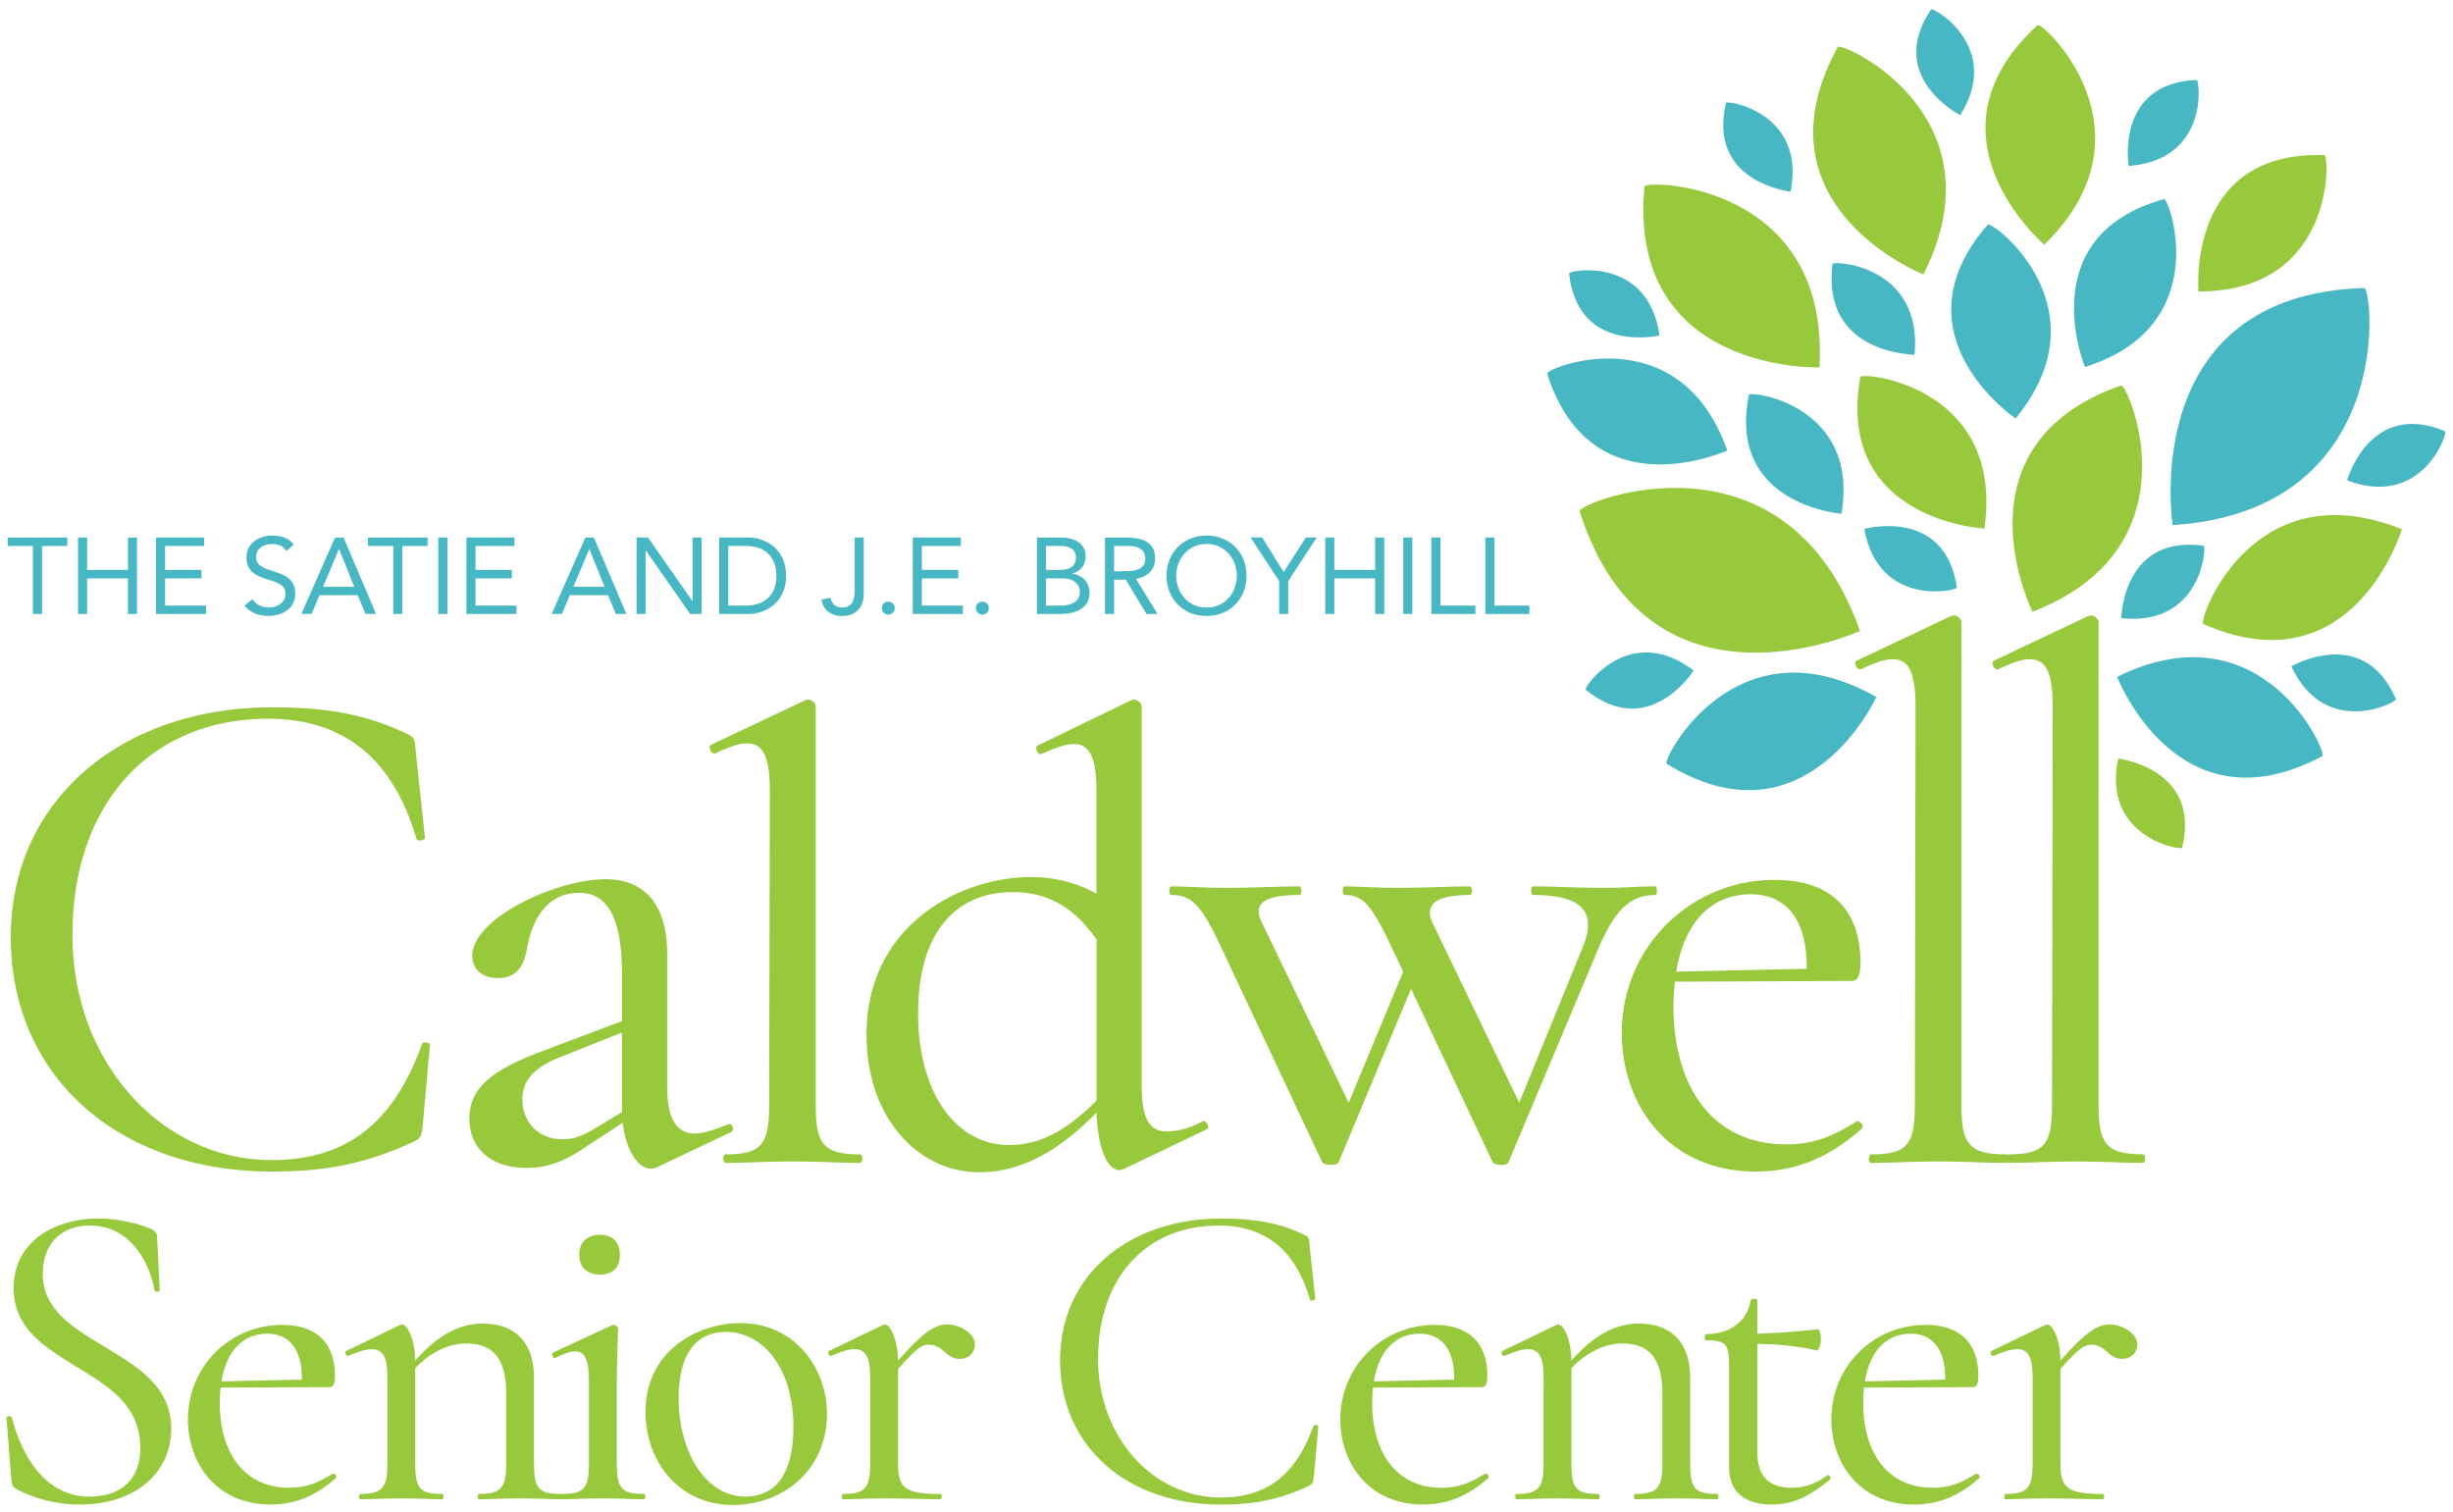
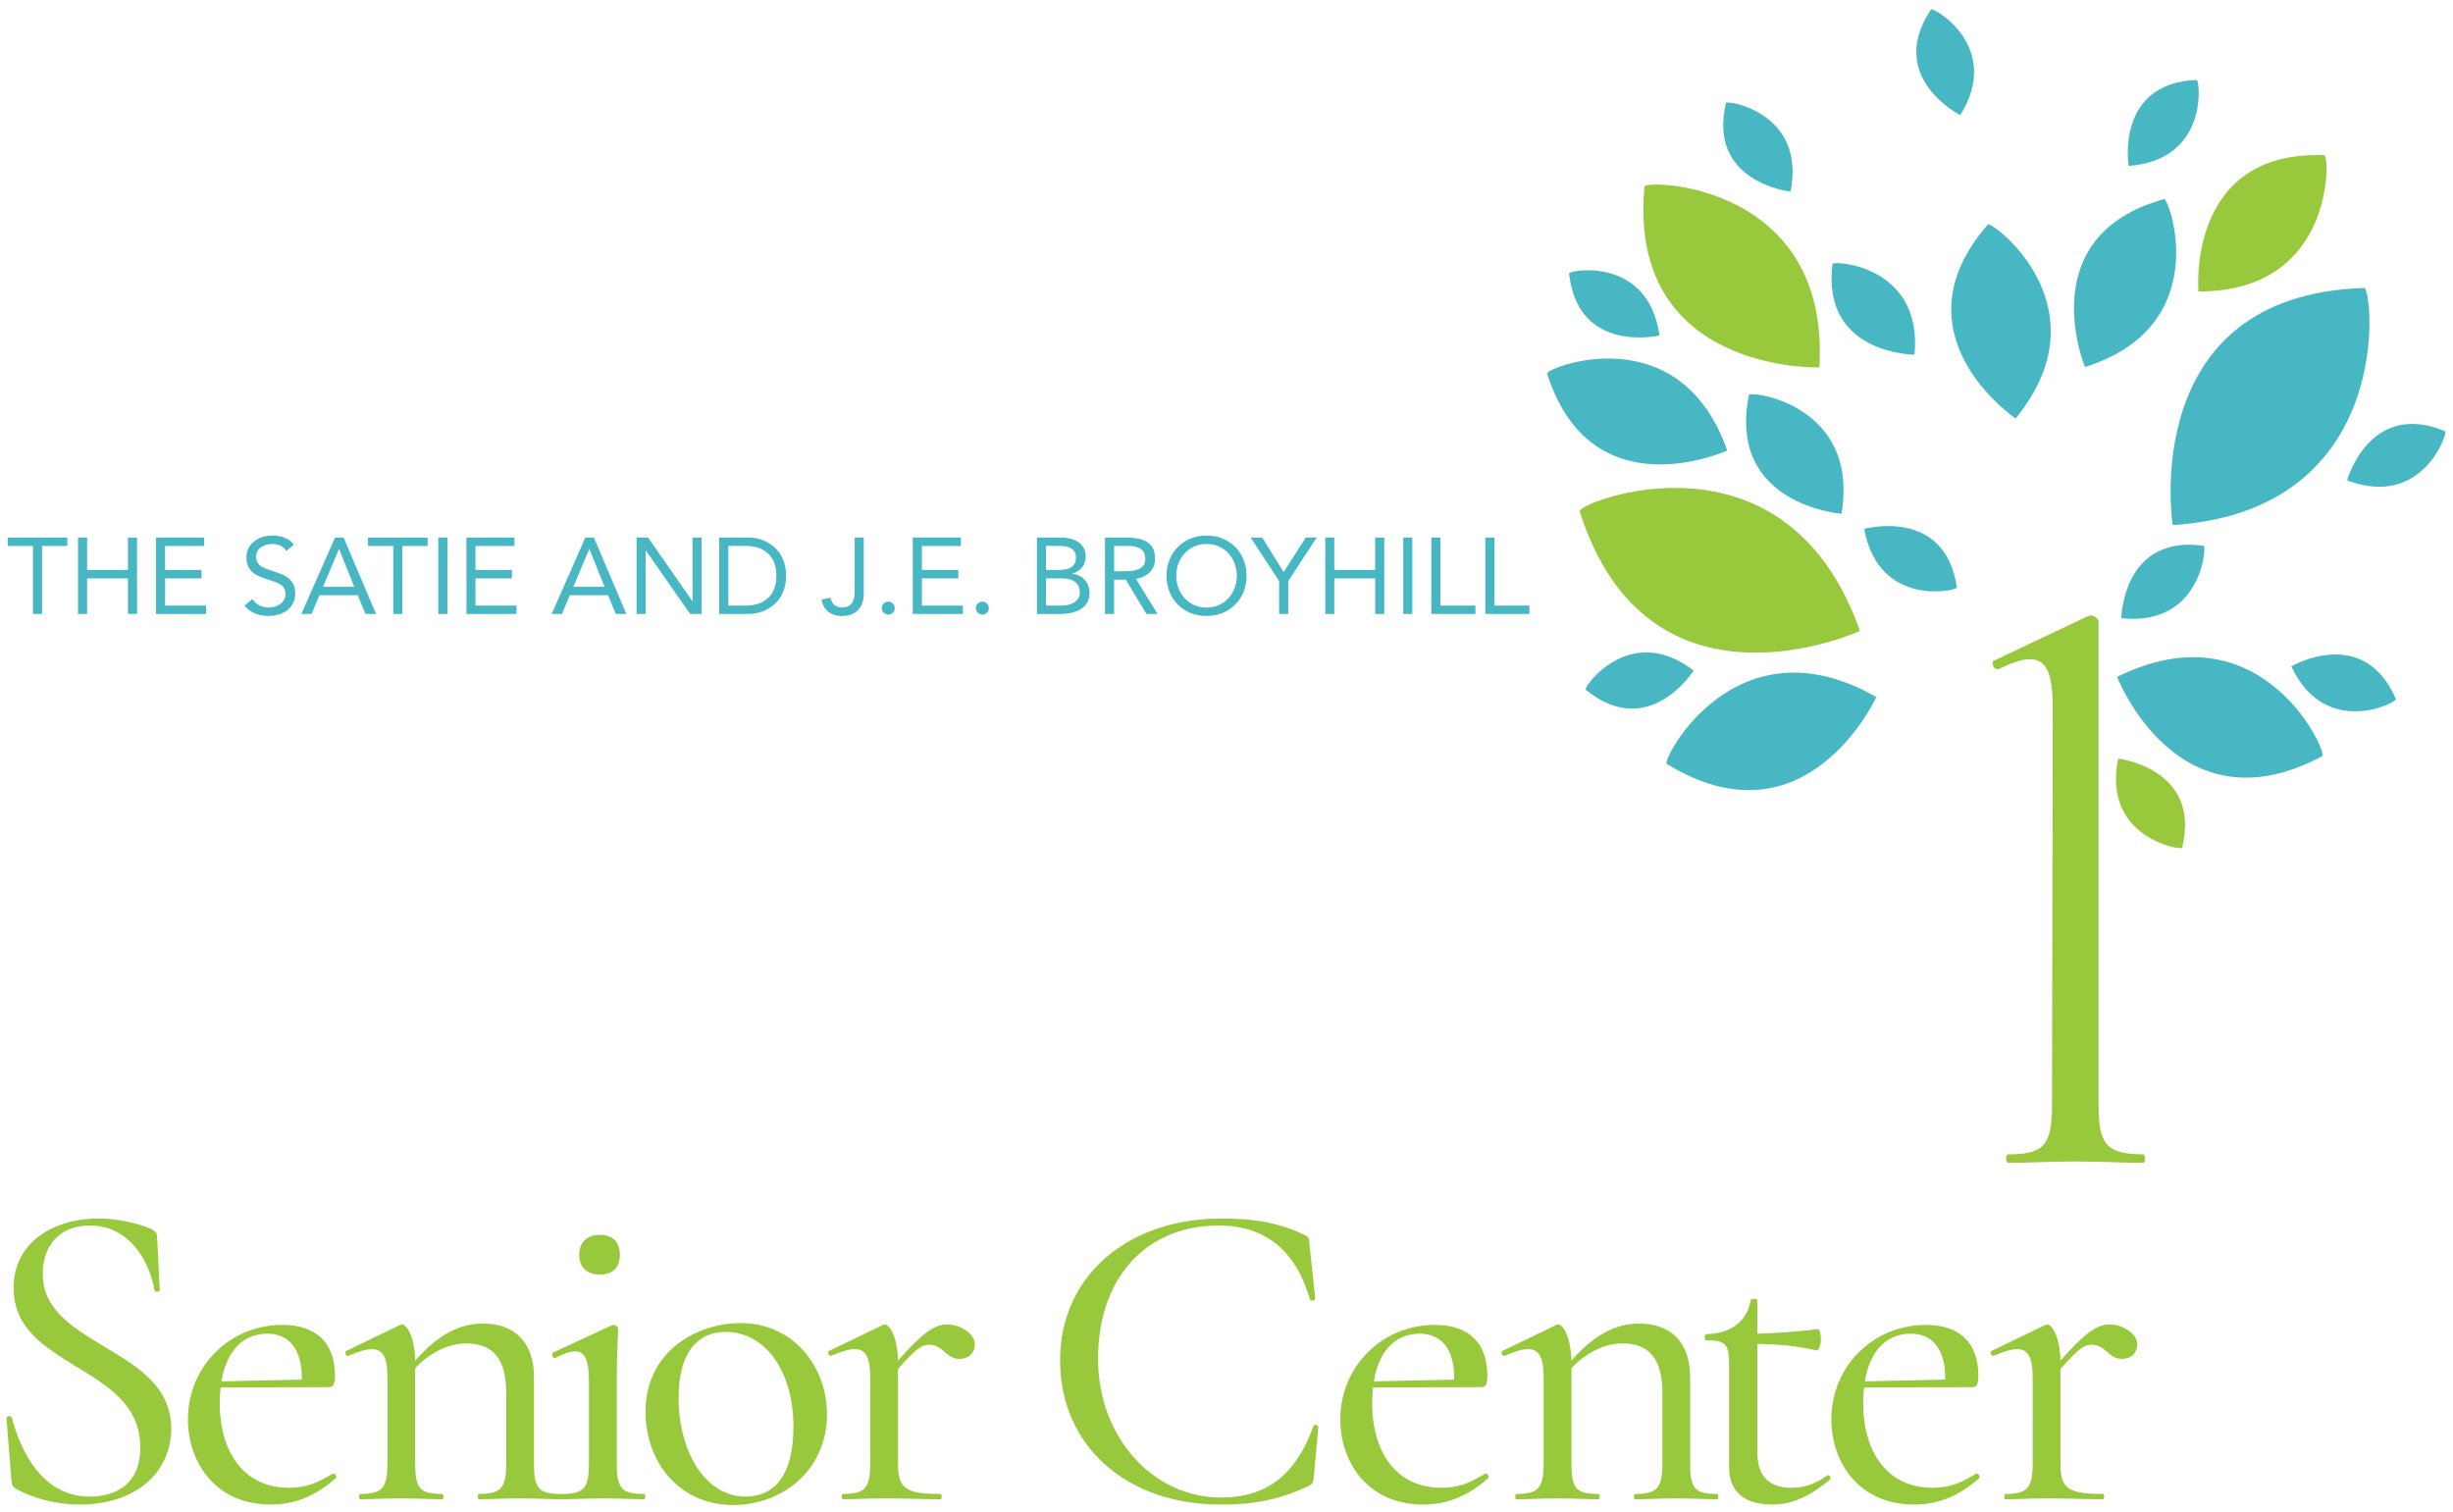
<svg xmlns="http://www.w3.org/2000/svg" viewBox="0 0 753 464" fill-rule="evenodd" clip-rule="evenodd" stroke-linejoin="round" stroke-miterlimit="2">
  <g fill-rule="nonzero">
    <path d="M484.91 156.94c-.81-2.57 63.08-28.32 86.04 36.75 0 0-64.96 29.83-86.04-36.75z" fill="#98c83c" />
    <path d="M725.72 88.4c2.69-.09 10.09 68.4-58.77 72.8 0 0-11.04-70.63 58.76-72.8z" fill="#47b7c3" />
    <path d="M504.8 57.28c.2-2.21 57.06-1.35 53.7 55.51 0 0-58.97 1.9-53.7-55.5z" fill="#98c83c" />
    <path d="M474.92 114.67c-.52-1.66 40.54-18.2 55.3 23.62 0 0-41.75 19.17-55.3-23.62z" fill="#47b7c3" />
-     <path d="M571.07 115.73c.3-1.71 44.36 2.63 38.08 46.53 0 0-45.88-2.33-38.08-46.53z" fill="#98c83c" />
    <path d="M610.2 68.95c1.14-1.3 36.61 25.19 8.54 59.51 0 0-38.06-25.71-8.53-59.51zM664.29 61.13c1.58-.43 15.83 39-24.27 51.53 0 0-16.7-40.18 24.27-51.53z" fill="#47b7c3" />
    <path d="M713.51 47.63c1.64.06 3.36 41.96-38.64 41.84 0 0-3.85-43.34 38.64-41.84zM669.86 260.23c-.23.94-24.7-3.04-19.64-27.35 0 0 25.55 2.93 19.64 27.35z" fill="#98c83c" />
-     <path d="M600.72 180.36c.14.96-24.04 6.43-28.45-18 0 0 24.79-6.87 28.45 18zM750.6 132.39c.9.38-6.92 23.9-30.12 15.05 0 0 6.94-24.77 30.12-15.05zM735.5 214.63c.38.9-21.57 12.4-32.13-10.07 0 0 22.18-13.01 32.12 10.07zM676.46 167.54c.97.13-.59 24.87-25.28 22.23 0 0 .4-25.72 25.28-22.23zM481.66 83.93c-.1-.97 24.26-5.54 27.77 19.05 0 0-25.03 5.93-27.77-19.05zM486.75 211.7c-.75-.6 13.43-20.94 33.16-5.86 0 0-13.7 21.78-33.16 5.87zM674.32 24.53c.97-.04 3.88 24.58-20.88 26.41 0 0-4.23-25.37 20.88-26.41zM592.78 2.88c.55-.8 22.12 11.4 8.96 32.46 0 0-22.97-11.6-8.96-32.46zM529.82 31.6c.22-.95 24.71 2.88 19.81 27.22 0 0-25.57-2.76-19.81-27.22zM562.54 81.02c.13-1.08 27.75.29 25.17 27.86 0 0-28.7-.06-25.17-27.86zM536.88 121.2c.26-1.3 34.07 2.87 28.4 36.51 0 0-35.24-2.66-28.4-36.51zM511.64 234.47c-1.65-1.02 21.11-45.21 64.34-20.49 0 0-21.43 46.93-64.34 20.5zM712.89 232.1c1.71-.91-18.35-46.4-62.99-24.31 0 0 18.57 48.12 62.99 24.32z" fill="#47b7c3" />
-     <path d="M676.36 191.53c-1.78-.78 14.76-47.66 60.94-29.05 0 0-14.83 49.4-60.94 29.06zM651.1 118.34c2.02-.71 24.11 49.56-27.17 69.45 0 0-25.36-51.02 27.17-69.45zM564.12 14.46c1.03-1.89 51.09 20.67 26.31 69.78 0 0-53-20.92-26.31-69.78zM625.47 7.73c1.43-1.3 37.63 32.63 2.08 67.37 0 0-39.2-33.4-2.08-67.37zM124.94 225.26c2.2 1.1 2.42 1.54 2.64 5.06l2.86 26.83c0 .88-2.42 1.32-2.64.22-7.04-23.97-21.77-36.73-45.53-36.73-35.84 0-60.03 25.74-60.03 66.42 0 39.14 27.49 69.05 61.13 69.05 23.54 0 37.61-11.87 46.19-35.62.22-.88 2.42-.44 2.42.22l-2.2 24.63c-.44 3.74-.66 3.96-2.64 5.06-15.17 7.03-27.49 9.23-43.77 9.23-46.84 0-80.05-29.02-80.05-71.91 0-42.22 34.1-70.6 80.27-70.6 17.38 0 29.47 2.43 41.35 8.15zM190.93 341.38v-24.41l-18.25 7.26c-7.48 2.85-12.32 6.6-12.32 13.2 0 7.03 4.84 12.3 12.32 12.3 2.86 0 5.5-.65 9.9-3.3l8.35-5.05zm33.43 6.16L201.7 358.3a4.4 4.4 0 01-1.97.44c-3.52 0-7.48-4.84-8.58-14.07l-10.78 7.04c-7.03 4.83-12.31 6.81-18.69 6.81-11.66 0-17.6-6.6-17.6-15.17 0-9.9 7.92-15.4 23.54-21.11l23.31-8.8v-14.3c0-18.25-4.84-25.06-13.2-25.06-11 0-14.73 10.33-15.83 16.49-.88 5.06-2.64 9.68-9.02 9.68-5.5 0-7.91-3.3-7.91-6.82 0-11.66 25.95-23.53 40.9-23.53 12.1 0 18.92 7.91 18.92 22.65v40.68c0 9.9 2.63 14.74 8.57 14.74 2.42 0 5.94-1.1 10.12-2.86 1.32-.44 2.2 1.76.88 2.42z" fill="#98c83c" />
-     <path d="M222.7 354.36c10.99 0 13.4-2.86 13.4-15.18l.23-96.04c0-10.34-1.76-14.95-7.04-14.95-2.42 0-5.5 1.1-9.68 3.07-1.32.44-2.41-2.2-1.32-2.63l28.81-13.64c.66-.22.88-.22 1.1-.22.88 0 2.2 1.1 2.2 1.98v122.43c0 12.1 2.42 15.18 13.64 15.18.88 0 .88 2.63 0 2.63-5.5 0-12.76-.44-20.67-.44-7.92 0-15.18.44-20.68.44-.88 0-.88-2.63 0-2.63zM336.6 337.86v-49.48c-6.17-8.8-13.86-14.52-25.74-14.52-17.6 0-29.03 12.54-29.03 37.17 0 24.85 11.88 40.47 27.93 40.47 10.78 0 19.13-5.94 26.83-13.64zm33.86 8.8l-25.29 12.1c-.66.21-1.1.43-1.54.43-3.52 0-6.6-6.15-7.04-17.59-9.01 9.02-20.67 18.25-36.06 18.25-18.48 0-34.53-16.49-34.53-42.22 0-33.65 28.8-48.38 50.36-48.38a41.2 41.2 0 0120.23 5.06v-31.17c0-10.12-1.76-14.73-7.03-14.73-2.42 0-5.5 1.1-9.9 3.07-1.1.44-2.2-2.2-1.1-2.63l28.59-13.86c.44-.22.88-.22 1.1-.22.88 0 2.2 1.1 2.2 1.98V332.8c0 10.34 2.2 14.52 7.7 14.52 2.63 0 6.6-.66 10.99-3.08 1.1-.66 2.42 1.98 1.32 2.42z" fill="#98c83c" />
-     <path d="M508.14 274.75c-7.47 0-12.31 4.17-17.6 16.7l-27.48 65.33c-.22 1.1-4.18 1.1-4.84 0l-25.07-53.22-22.21 53.21c-.44 1.1-4.4 1.1-5.06 0l-31.23-66.41c-6.16-13.2-9.23-15.62-15.17-15.62-.66 0-.66-2.64 0-2.64 4.62 0 9.9.44 16.5.44 9.45 0 16.26-.44 22.86-.44.88 0 .88 2.64 0 2.64-9.01 0-14.95 1.76-11.43 8.58l26.6 55.2 16.72-40.25-3.74-7.91c-6.16-12.98-8.8-15.62-14.29-15.62-.66 0-.66-2.64 0-2.64 4.4 0 9.46.44 15.61.44 9.9 0 16.72-.44 22.87-.44.88 0 .88 2.64 0 2.64-8.57 0-14.51 1.98-11.43 8.58l26.61 55.2 19.57-47.94c4.4-10.78-.44-15.84-15.4-15.84-.65 0-.65-2.64 0-2.64 7.05 0 12.1.44 22.22.44 6.6 0 9.46-.44 15.4-.44.65 0 .65 2.64 0 2.64zM514.58 298.27l40.02-.88c.22-15.17-6.38-22.87-17.15-22.87-12.32 0-20.46 8.8-22.87 23.75zm56.95 48.17c-10.55 9.45-21.11 13.2-32.54 13.2-26.83 0-41.13-20.46-41.13-42.45a46.7 46.7 0 0147.06-47.07c16.94 0 26.17 9.02 26.17 25.3 0 3.73-.66 5.71-2.64 5.71l-54.32.22a80.48 80.48 0 00-.43 7.48c0 24.85 12.09 42.45 34.52 42.45 9.68 0 15.18-3.08 21.77-7.04.67-.44 2.42 1.32 1.54 2.2zM574.38 354.36c11 0 13.42-2.86 13.42-15.18l.22-121.86c0-10.34-1.76-14.96-7.04-14.96-2.42 0-5.5 1.1-9.68 3.08-1.32.44-2.42-2.2-1.32-2.64l28.81-13.63c.66-.22.88-.22 1.1-.22.88 0 2.2 1.1 2.2 1.97v148.26c0 12.1 2.42 15.17 13.64 15.17.88 0 .88 2.64 0 2.64-5.5 0-12.76-.44-20.68-.44-7.91 0-15.17.44-20.67.44-.88 0-.88-2.64 0-2.64z" fill="#98c83c" />
+     <path d="M600.72 180.36c.14.96-24.04 6.43-28.45-18 0 0 24.79-6.87 28.45 18zM750.6 132.39c.9.38-6.92 23.9-30.12 15.05 0 0 6.94-24.77 30.12-15.05zM735.5 214.63c.38.9-21.57 12.4-32.13-10.07 0 0 22.18-13.01 32.12 10.07zM676.46 167.54c.97.13-.59 24.87-25.28 22.23 0 0 .4-25.72 25.28-22.23zM481.66 83.93c-.1-.97 24.26-5.54 27.77 19.05 0 0-25.03 5.93-27.77-19.05zM486.75 211.7c-.75-.6 13.43-20.94 33.16-5.86 0 0-13.7 21.78-33.16 5.87zM674.32 24.53c.97-.04 3.88 24.58-20.88 26.41 0 0-4.23-25.37 20.88-26.41zM592.78 2.88c.55-.8 22.12 11.4 8.96 32.46 0 0-22.97-11.6-8.96-32.46M529.82 31.6c.22-.95 24.71 2.88 19.81 27.22 0 0-25.57-2.76-19.81-27.22zM562.54 81.02c.13-1.08 27.75.29 25.17 27.86 0 0-28.7-.06-25.17-27.86zM536.88 121.2c.26-1.3 34.07 2.87 28.4 36.51 0 0-35.24-2.66-28.4-36.51zM511.64 234.47c-1.65-1.02 21.11-45.21 64.34-20.49 0 0-21.43 46.93-64.34 20.5zM712.89 232.1c1.71-.91-18.35-46.4-62.99-24.31 0 0 18.57 48.12 62.99 24.32z" fill="#47b7c3" />
    <path d="M616.5 354.36c11 0 13.41-2.86 13.41-15.18l.22-121.86c0-10.34-1.76-14.96-7.04-14.96-2.42 0-5.5 1.1-9.67 3.08-1.32.44-2.42-2.2-1.32-2.64l28.8-13.63c.67-.22.89-.22 1.1-.22.89 0 2.2 1.1 2.2 1.97v148.26c0 12.1 2.42 15.17 13.64 15.17.88 0 .88 2.64 0 2.64-5.5 0-12.76-.44-20.67-.44-7.92 0-15.18.44-20.67.44-.88 0-.88-2.64 0-2.64zM31.96 413.35c10.16 6.1 20.6 12.2 20.6 25.2 0 13.15-10.44 23.31-28.19 23.31-6.78 0-13.96-1.76-19.52-4.88-.94-.54-1.22-1.21-1.35-2.57L2 435.44c-.13-.82 1.36-.95 1.63-.27 2.85 10.97 9.76 24.25 23.86 24.25 7.72 0 15.58-3.52 15.58-15.04 0-13.01-9.9-18.97-19.78-24.93-9.63-5.97-19.11-11.66-19.11-24.13 0-14.5 13.14-21.28 25.88-21.28 5.15 0 11.11 1.09 16.13 3.12 1.49.68 2.03 1.5 2.03 2.44l.82 16.4c0 .68-1.5.81-1.63 0-1.08-6.64-6.37-19.79-19.79-19.79-10.03 0-14.5 6.91-14.5 14.77 0 11.12 9.22 16.54 18.84 22.37zM67.99 424.05l24.66-.54c.14-9.35-3.93-14.1-10.57-14.1-7.59 0-12.6 5.43-14.1 14.64zm35.1 29.68c-6.51 5.83-13.01 8.13-20.06 8.13-16.53 0-25.34-12.6-25.34-26.15 0-16.13 12.74-29 29-29 10.43 0 16.13 5.55 16.13 15.58 0 2.3-.41 3.53-1.63 3.53l-33.47.13c-.14 1.5-.28 2.98-.28 4.6 0 15.32 7.46 26.16 21.28 26.16 5.96 0 9.35-1.9 13.42-4.33.4-.27 1.49.81.95 1.35zM172.18 460.24c-3.38 0-7.72-.27-12.6-.27-4.74 0-9.21.27-12.6.27-.4 0-.4-1.63 0-1.63 6.77 0 8.4-1.76 8.4-9.35v-21.55c0-10.57-3.93-15.31-12.33-15.31-5.29 0-11.12 2.84-15.59 7.59v29.27c0 7.59 1.36 9.35 8.27 9.35.54 0 .54 1.63 0 1.63-3.39 0-7.73-.27-12.6-.27-4.75 0-9.22.27-12.6.27-.41 0-.41-1.63 0-1.63 6.77 0 8.4-1.76 8.4-9.35V422.7c0-5.96-1.36-8.54-4.75-8.54-1.76 0-4.06.68-7.18 2.03-.81.27-1.36-1.22-.68-1.49l16.26-7.86c.41-.13.55-.27.82-.27 1.49 0 3.93 3.93 4.06 11.11 6.78-7.72 13.42-11.38 20.74-11.38 9.9 0 15.72 5.83 15.72 16.53v26.43c0 7.59 1.35 9.35 8.26 9.35.55 0 .55 1.63 0 1.63z" fill="#98c83c" />
    <path d="M177.81 385.16c0-3.8 2.44-6.1 6.37-6.1s6.1 2.3 6.1 6.1c0 3.93-2.17 6.1-6.1 6.1-3.93 0-6.37-2.17-6.37-6.1zm-5.42 73.45c6.92 0 8.4-1.76 8.4-9.35v-25.2c0-6.24-1.08-9.22-4.2-9.22-1.62 0-3.52.68-6.1 2.03-.8.27-1.35-1.35-.8-1.63l18.15-8.4c.27-.13.27-.13.4-.13.69 0 1.5.54 1.5 1.22 0 1.62-.4 7.31-.4 15.99v25.34c0 7.59 1.48 9.35 8.26 9.35.68 0 .68 1.63 0 1.63-3.25 0-7.72-.27-12.47-.27-4.74 0-9.21.27-12.74.27-.4 0-.4-1.63 0-1.63zM243.56 438.01c0-17.48-8.95-29.14-20.74-29.14-9.21 0-14.5 6.92-14.5 20.2 0 17.07 8.54 30.35 20.47 30.35 9.08 0 14.77-6.64 14.77-21.4zm-45.4-4.6c0-18.7 15.85-27.25 29.13-27.25 16.67 0 26.57 13.83 26.57 27.92 0 17.08-13.42 27.92-28.87 27.92-16.53 0-26.83-13.28-26.83-28.6zM299.25 412.67c0 2.44-1.63 4.47-4.75 4.47-4.2 0-4.87-4.34-9.35-4.34-2.03 0-3.8.95-9.48 7.46v29c0 7.59 2.16 9.35 13 9.35.55 0 .55 1.63 0 1.63-4.6 0-10.7-.27-17.34-.27-4.74 0-9.22.27-12.6.27-.41 0-.41-1.63 0-1.63 6.77 0 8.4-1.76 8.4-9.35V422.7c0-5.96-1.36-8.54-4.74-8.54-1.77 0-4.07.68-7.19 2.03-.81.27-1.35-1.22-.67-1.49l16.26-7.86c.4-.13.54-.27.81-.27 1.5 0 3.93 3.93 4.07 11.11 7.59-8.67 11.38-11.11 15.04-11.11 3.93 0 8.54 2.71 8.54 6.1zM400.36 379.06c1.36.68 1.5.95 1.63 3.12l1.76 16.53c0 .54-1.49.81-1.63.14-4.33-14.78-13.41-22.64-28.05-22.64-22.09 0-37 15.86-37 40.93 0 24.12 16.94 42.56 37.68 42.56 14.5 0 23.17-7.32 28.46-21.96.13-.54 1.49-.27 1.49.14l-1.36 15.18c-.27 2.3-.4 2.44-1.62 3.11-9.35 4.34-16.94 5.7-26.97 5.7-28.87 0-49.33-17.9-49.33-44.32 0-26.02 21-43.5 49.46-43.5 10.71 0 18.16 1.49 25.48 5zM421.74 424.05l24.66-.54c.14-9.35-3.93-14.1-10.57-14.1-7.59 0-12.6 5.43-14.1 14.64zm35.1 29.68c-6.5 5.83-13.01 8.13-20.06 8.13-16.53 0-25.34-12.6-25.34-26.15 0-16.13 12.74-29 29-29 10.44 0 16.13 5.55 16.13 15.58 0 2.3-.41 3.53-1.63 3.53l-33.47.13c-.14 1.5-.27 2.98-.27 4.6 0 15.32 7.45 26.16 21.27 26.16 5.96 0 9.35-1.9 13.42-4.33.4-.27 1.49.81.95 1.35zM527.1 460.24c-3.39 0-7.73-.27-12.6-.27-4.75 0-9.22.27-12.6.27-.42 0-.42-1.63 0-1.63 6.77 0 8.4-1.76 8.4-9.35v-21.55c0-10.57-3.94-15.31-12.34-15.31-5.29 0-11.11 2.84-15.58 7.59v29.27c0 7.59 1.35 9.35 8.26 9.35.54 0 .54 1.63 0 1.63-3.39 0-7.72-.27-12.6-.27-4.74 0-9.22.27-12.6.27-.41 0-.41-1.63 0-1.63 6.77 0 8.4-1.76 8.4-9.35V422.7c0-5.96-1.36-8.54-4.75-8.54-1.76 0-4.06.68-7.18 2.03-.81.27-1.35-1.22-.68-1.49l16.27-7.86c.4-.13.54-.27.81-.27 1.49 0 3.93 3.93 4.07 11.11 6.77-7.72 13.41-11.38 20.73-11.38 9.9 0 15.72 5.83 15.72 16.53v26.43c0 7.59 1.36 9.35 8.27 9.35.54 0 .54 1.63 0 1.63zM561.68 454.28c-6.64 5.42-11.65 7.58-17.75 7.58-6.64 0-13.15-2.57-13.15-11.38V418.9c0-6.36-1.08-7.45-7.05-7.45-.54 0-.54-1.9 0-1.9 7.73-.13 12.6-4.06 13.7-10.43.13-.55 2.02-.55 2.02 0v10.3c6.1-.14 11.93-.68 18.57-1.36.54 0 .95 1.36.95 3.12 0 1.62-.68 3.52-1.36 3.39-6.23-1.5-11.92-1.9-18.16-2.03v33.33c0 7.6 3.93 10.84 10.44 10.84 4.74 0 8.4-1.76 10.98-3.79.54-.4 1.49.81.81 1.36zM572.47 424.05l24.66-.54c.14-9.35-3.93-14.1-10.57-14.1-7.58 0-12.6 5.43-14.09 14.64zm35.1 29.68c-6.5 5.83-13.01 8.13-20.06 8.13-16.53 0-25.34-12.6-25.34-26.15 0-16.13 12.74-29 29-29 10.44 0 16.13 5.55 16.13 15.58 0 2.3-.4 3.53-1.63 3.53l-33.47.13c-.14 1.5-.27 2.98-.27 4.6 0 15.32 7.45 26.16 21.28 26.16 5.96 0 9.35-1.9 13.41-4.33.4-.27 1.5.81.95 1.35zM656.08 412.67c0 2.44-1.62 4.47-4.74 4.47-4.2 0-4.88-4.34-9.35-4.34-2.03 0-3.8.95-9.49 7.46v29c0 7.59 2.17 9.35 13.01 9.35.54 0 .54 1.63 0 1.63-4.6 0-10.7-.27-17.34-.27-4.75 0-9.22.27-12.6.27-.41 0-.41-1.63 0-1.63 6.77 0 8.4-1.76 8.4-9.35V422.7c0-5.96-1.36-8.54-4.75-8.54-1.76 0-4.06.68-7.18 2.03-.81.27-1.36-1.22-.68-1.49l16.26-7.86c.41-.13.55-.27.82-.27 1.49 0 3.93 3.93 4.06 11.11 7.6-8.67 11.39-11.11 15.05-11.11 3.93 0 8.53 2.71 8.53 6.1z" fill="#98c83c" />
    <path d="M20.67 167.6h-7.76v20.88h-2.79V167.6H2.36v-2.58h18.31v2.58zM23.95 165h2.79v9.95h12.54v-9.94h2.78v23.47h-2.79v-10.94H26.74v10.94h-2.79V165zM47.9 165h14.76v2.6H50.67v7.35h11.18v2.59H50.68v8.36h12.57v2.58H47.9V165zM87.92 169.15a4.11 4.11 0 00-1.85-1.64 5.92 5.92 0 00-2.42-.51c-.62 0-1.23.07-1.83.23-.6.15-1.13.38-1.6.7a3.48 3.48 0 00-1.58 3.01c0 .53.08 1 .25 1.41.16.4.43.78.81 1.11.38.33.88.64 1.53.93.64.29 1.42.58 2.35.86.9.29 1.78.6 2.64.93.85.33 1.6.75 2.25 1.26a5.6 5.6 0 011.56 1.9c.39.77.58 1.73.58 2.88 0 1.17-.23 2.19-.7 3.05a6.37 6.37 0 01-1.84 2.14c-.76.56-1.64.98-2.63 1.26a11.48 11.48 0 01-7.12-.33 7.93 7.93 0 01-1.77-1 5.99 5.99 0 01-1.43-1.5l2.4-1.96a4.9 4.9 0 002.11 1.95 6.48 6.48 0 004.7.4c.6-.18 1.15-.44 1.64-.78.48-.34.88-.77 1.2-1.28.3-.5.46-1.1.46-1.75 0-.73-.13-1.33-.37-1.78a3.28 3.28 0 00-1.13-1.18 8.77 8.77 0 00-1.92-.9l-2.72-.92c-.84-.27-1.61-.57-2.32-.91a7.12 7.12 0 01-1.84-1.26c-.52-.5-.93-1.1-1.23-1.8-.3-.69-.45-1.52-.45-2.5 0-1.12.22-2.1.67-2.95a6.21 6.21 0 011.79-2.1c.75-.57 1.6-1 2.55-1.28.95-.29 1.95-.43 2.99-.43 1.32 0 2.53.2 3.63.61s2.07 1.12 2.93 2.14l-2.28 1.99zM104.1 168.59h-.06l-4.87 11.54h9.58l-4.64-11.54zm-1.25-3.58h2.62l9.98 23.47h-3.25l-2.39-5.77H98.07l-2.42 5.77H92.5l10.35-23.47zM131.27 167.6h-7.76v20.88h-2.79V167.6h-7.76v-2.58h18.31v2.58zM134.55 165h2.79v23.48h-2.79zM143.18 165h14.75v2.6h-11.97v7.35h11.18v2.59h-11.18v8.36h12.57v2.58h-15.35V165zM180.95 168.59h-.07l-4.87 11.54h9.58l-4.64-11.54zm-1.26-3.58h2.62l9.98 23.47h-3.25l-2.39-5.77h-11.74l-2.42 5.77h-3.15l10.35-23.47zM195.4 165h3.52l13.6 19.5h.07V165h2.78v23.48h-3.51l-13.6-19.5h-.07v19.5h-2.78V165zM223.56 185.9h5.3c1.36 0 2.6-.18 3.76-.53a8 8 0 002.98-1.65 7.72 7.72 0 002-2.83c.48-1.15.72-2.53.72-4.15 0-1.6-.24-3-.73-4.14a7.73 7.73 0 00-1.99-2.84 8 8 0 00-2.98-1.64c-1.15-.35-2.4-.53-3.75-.53h-5.3v18.3zm-2.78-20.9h9.02a12.21 12.21 0 017.48 2.62c.78.62 1.47 1.37 2.07 2.24.6.88 1.07 1.88 1.42 3.02.36 1.14.53 2.43.53 3.86 0 1.44-.17 2.73-.53 3.87a11.2 11.2 0 01-1.42 3.02 10 10 0 01-2.07 2.23 11.89 11.89 0 01-5.03 2.36c-.86.18-1.68.26-2.45.26h-9.02V165zM265.15 182.41c0 .8-.12 1.6-.35 2.38a5.73 5.73 0 01-3.18 3.7c-.86.4-1.91.6-3.17.6a6.65 6.65 0 01-4.14-1.27 5.86 5.86 0 01-2.13-3.78l2.79-.56c.17.93.56 1.66 1.14 2.2.59.54 1.38.81 2.37.81.8 0 1.45-.14 1.96-.43.5-.28.9-.66 1.18-1.12.27-.47.47-1 .58-1.61.1-.61.16-1.24.16-1.88V165h2.79v17.41zM272.68 184.7c.55 0 1.02.2 1.4.58.4.4.59.86.59 1.41 0 .56-.2 1.03-.62 1.41-.4.39-.86.58-1.37.58-.51 0-.97-.2-1.38-.58-.4-.38-.61-.85-.61-1.4 0-.56.19-1.03.58-1.42.39-.38.85-.58 1.4-.58zM280.2 165h14.76v2.6H283v7.35h11.18v2.59h-11.18v8.36h12.57v2.58H280.2V165zM301.56 184.7c.55 0 1.02.2 1.41.58.39.4.58.86.58 1.41 0 .56-.2 1.03-.61 1.41-.41.39-.87.58-1.38.58-.5 0-.97-.2-1.37-.58-.41-.38-.62-.85-.62-1.4 0-.56.2-1.03.58-1.42.39-.38.86-.58 1.41-.58zM321.1 185.9h4.7c.69 0 1.37-.07 2.04-.22a5.96 5.96 0 001.83-.7 3.48 3.48 0 001.8-3.17c0-.8-.16-1.5-.48-2.05-.32-.55-.74-1-1.26-1.32a5.14 5.14 0 00-1.79-.7c-.67-.13-1.36-.2-2.07-.2h-4.78v8.36zm0-10.95h3.84c.67 0 1.31-.04 1.94-.13a5 5 0 001.71-.55c.5-.27.92-.66 1.23-1.16.3-.5.46-1.15.46-1.97 0-.73-.14-1.32-.43-1.77a3.17 3.17 0 00-1.14-1.08 4.94 4.94 0 00-1.63-.55c-.6-.1-1.22-.15-1.84-.15h-4.15v7.36zm-2.8-9.94h7.17c.97 0 1.93.1 2.85.3.93.2 1.76.52 2.5.97a5.44 5.44 0 011.76 1.78c.46.73.68 1.63.68 2.72 0 1.37-.37 2.5-1.1 3.4a6 6 0 01-3 1.9v.07a5.92 5.92 0 013.79 1.82 5.89 5.89 0 011.51 3.95c0 1.3-.27 2.37-.81 3.21a6.06 6.06 0 01-2.13 2.01c-.87.5-1.85.85-2.95 1.05-1.1.2-2.18.3-3.26.3h-7V165zM341.99 175.35h2.49c.77 0 1.57-.02 2.4-.06.83-.05 1.6-.2 2.29-.44.7-.24 1.27-.62 1.72-1.14.46-.52.68-1.27.68-2.24 0-.84-.16-1.51-.5-2.02-.33-.51-.76-.9-1.3-1.18a5.55 5.55 0 00-1.83-.55c-.67-.08-1.35-.13-2.04-.13H342v7.76zm-2.79-10.34h6c1.13 0 2.25.06 3.37.2 1.12.13 2.12.41 3 .86.89.44 1.6 1.08 2.16 1.94.55.85.83 2 .83 3.46 0 1.73-.52 3.12-1.56 4.18a7.45 7.45 0 01-4.31 2.02l6.66 10.81h-3.41l-6.37-10.54h-3.58v10.54h-2.79v-23.47zM370.37 186.5a8.85 8.85 0 006.7-2.85 9.49 9.49 0 001.9-3.1c.46-1.19.69-2.46.69-3.8 0-1.35-.23-2.62-.68-3.8a9.5 9.5 0 00-1.9-3.1 8.9 8.9 0 00-6.7-2.85 8.89 8.89 0 00-6.7 2.85 9.54 9.54 0 00-1.91 3.1 10.53 10.53 0 00-.68 3.8c0 1.34.23 2.61.68 3.8a9.53 9.53 0 001.9 3.1 8.84 8.84 0 006.7 2.84zm0 2.58c-1.79 0-3.43-.3-4.92-.93a11.56 11.56 0 01-6.43-6.48 13.1 13.1 0 01-.92-4.93c0-1.77.3-3.4.92-4.92a11.58 11.58 0 016.43-6.48c1.5-.62 3.13-.93 4.92-.93 1.8 0 3.44.3 4.93.93a11.53 11.53 0 016.43 6.48c.6 1.51.91 3.15.91 4.92s-.3 3.41-.9 4.93a11.5 11.5 0 01-6.44 6.48c-1.5.62-3.13.93-4.93.93zM392.66 178.37L383.9 165h3.55l6.6 10.62 6.8-10.62h3.35l-8.75 13.37v10.11h-2.8v-10.11zM406.82 165h2.78v9.95h12.54v-9.94h2.79v23.47h-2.8v-10.94H409.6v10.94h-2.78V165zM430.76 165h2.78v23.48h-2.78zM439.38 165h2.79v20.9h10.74v2.58h-13.53V165zM455.96 165h2.79v20.9h10.74v2.58h-13.53V165z" fill="#47b7c3" />
  </g>
</svg>